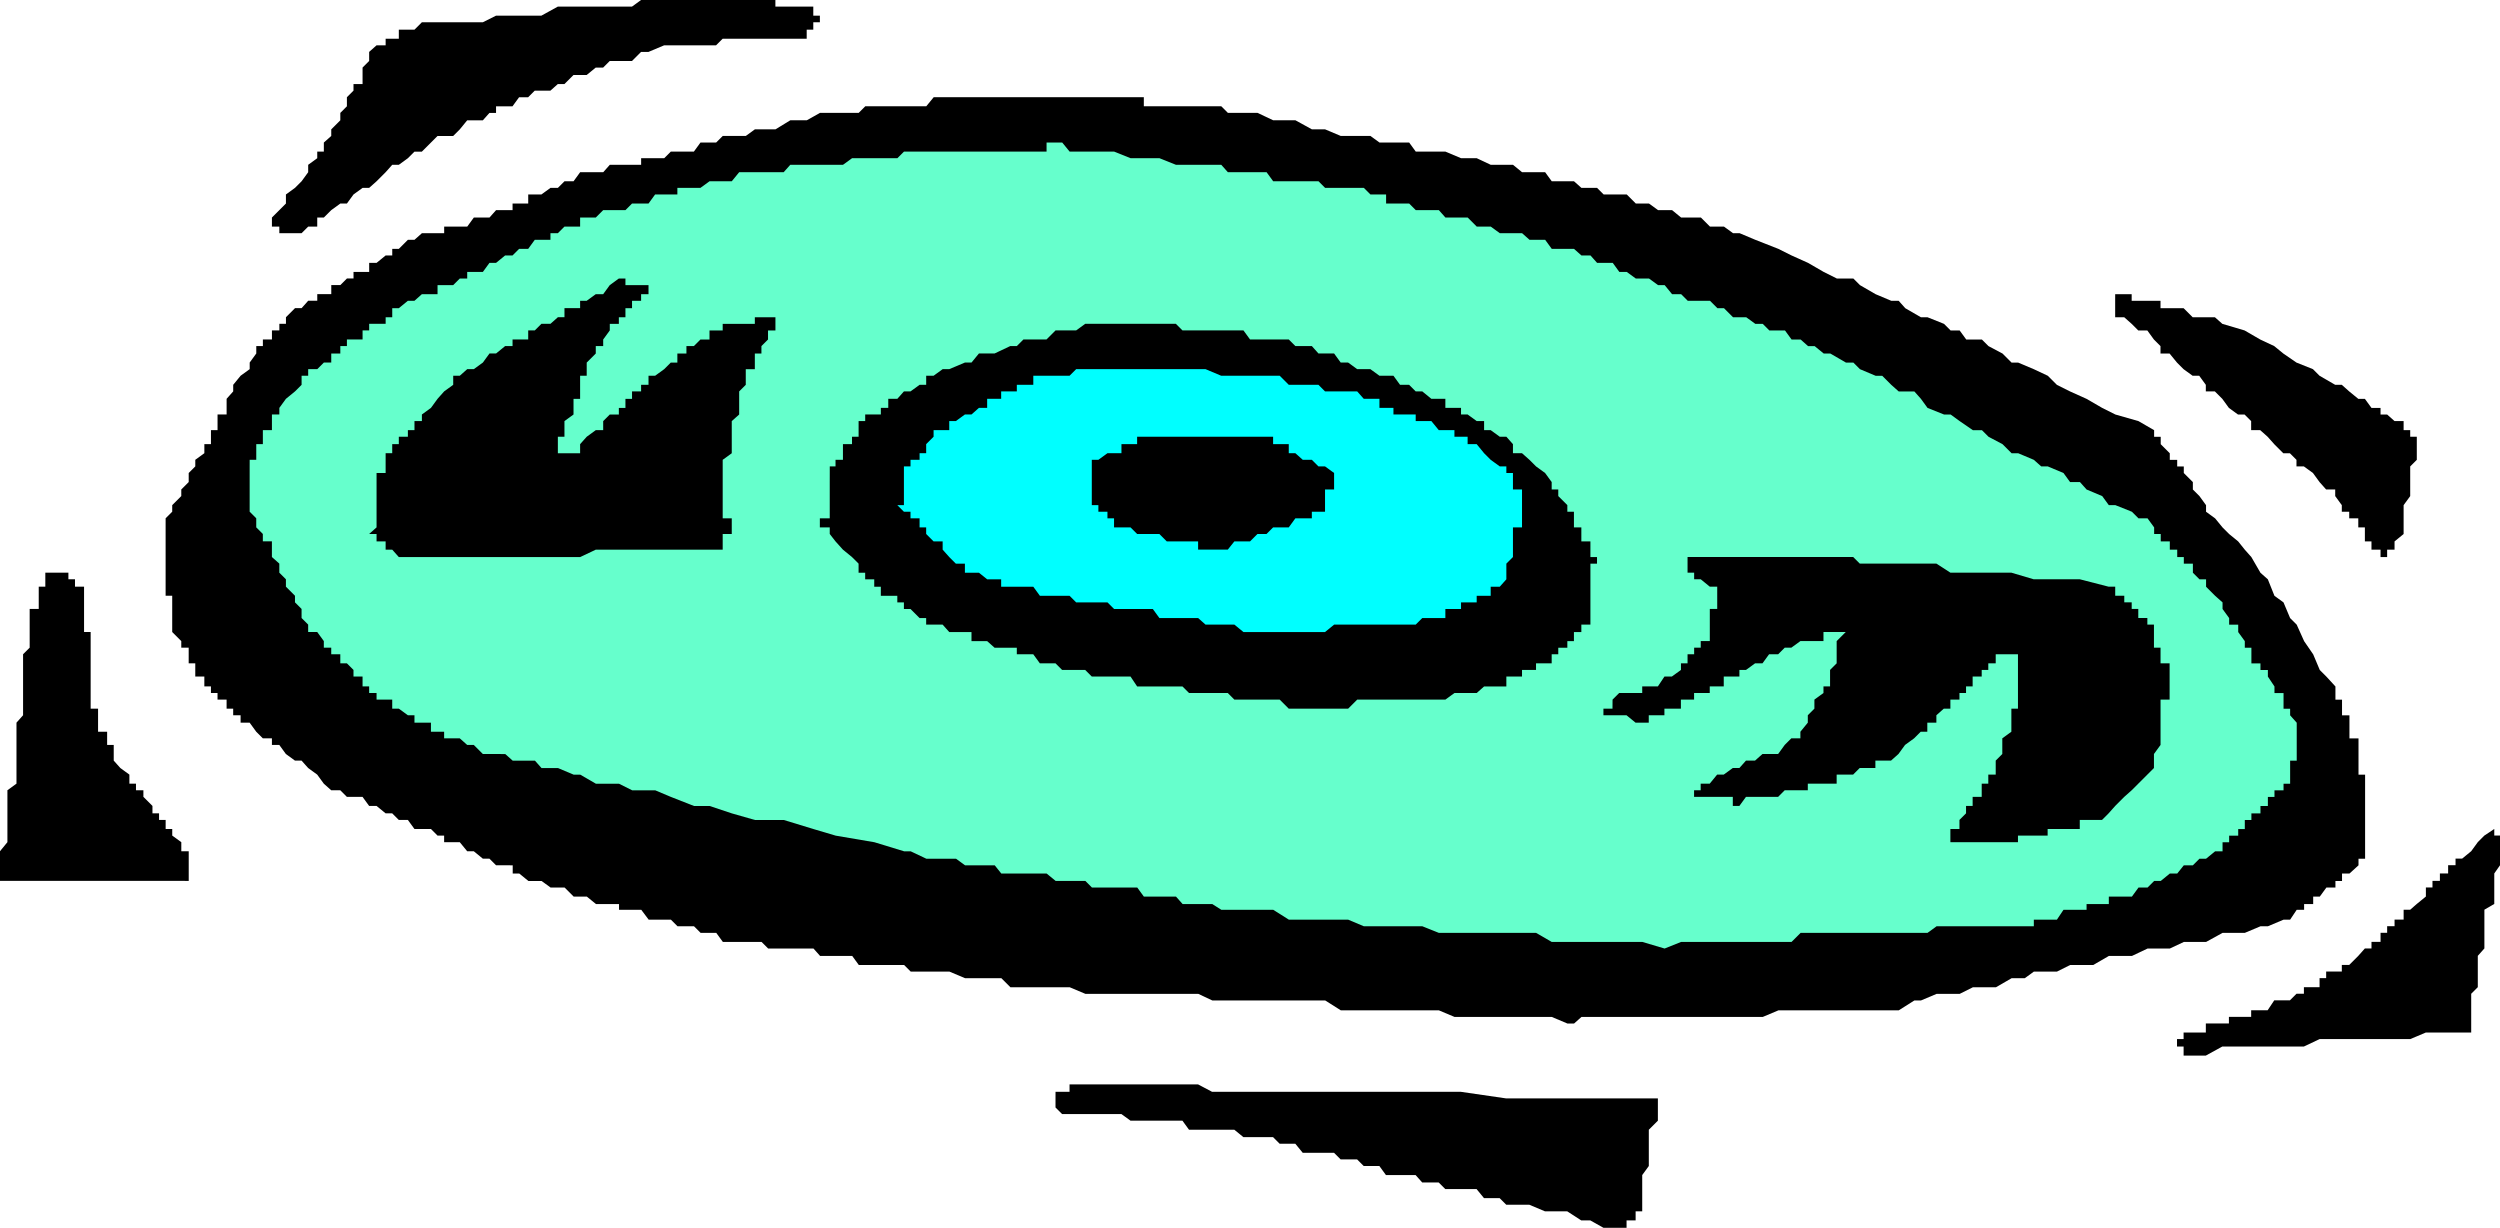
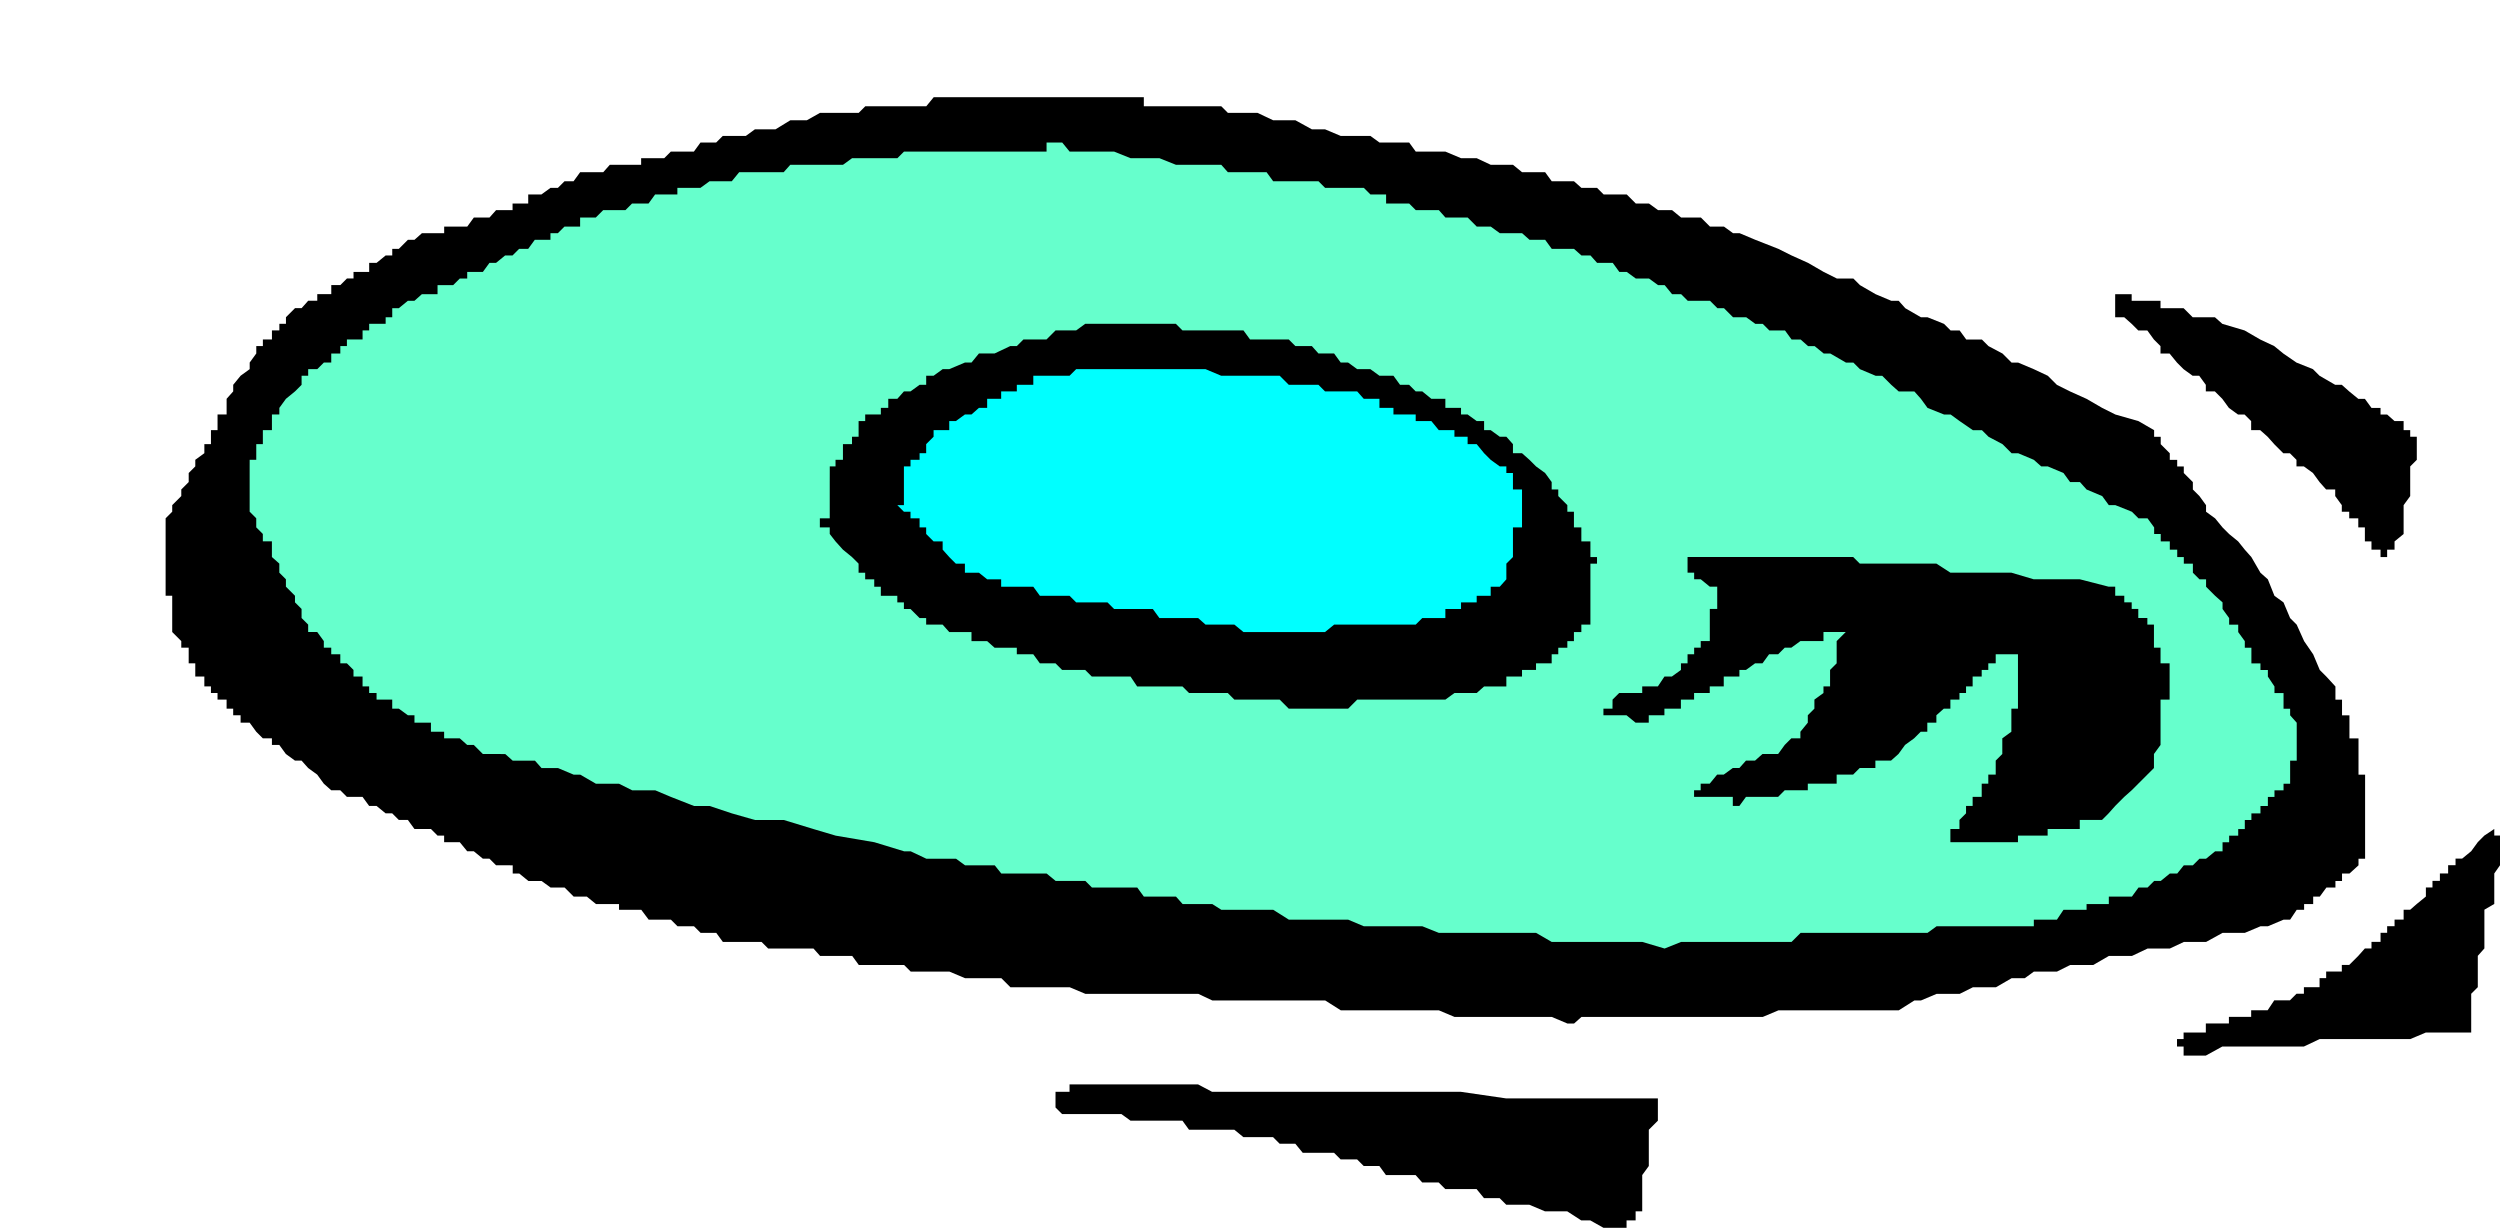
<svg xmlns="http://www.w3.org/2000/svg" xmlns:ns1="http://sodipodi.sourceforge.net/DTD/sodipodi-0.dtd" xmlns:ns2="http://www.inkscape.org/namespaces/inkscape" version="1.0" width="129.724mm" height="63.71mm" id="svg12" ns1:docname="Compact Disc 13.wmf">
  <ns1:namedview id="namedview12" pagecolor="#ffffff" bordercolor="#000000" borderopacity="0.25" ns2:showpageshadow="2" ns2:pageopacity="0.0" ns2:pagecheckerboard="0" ns2:deskcolor="#d1d1d1" ns2:document-units="mm" />
  <defs id="defs1">
    <pattern id="WMFhbasepattern" patternUnits="userSpaceOnUse" width="6" height="6" x="0" y="0" />
  </defs>
-   <path style="fill:#000000;fill-opacity:1;fill-rule:evenodd;stroke:none" d="m 5.818,123.951 v -1.454 -1.293 -1.778 h 1.778 v -1.293 -1.293 -1.778 h 1.293 v -1.454 -1.293 h 1.454 1.778 1.293 v 1.293 h 1.293 v 1.454 h 1.778 v 1.778 1.293 1.293 1.778 1.293 1.454 h 1.293 v 1.778 1.293 1.293 1.778 1.293 1.293 1.939 1.293 1.293 1.778 h 1.454 v 1.293 1.454 1.778 h 1.778 v 1.293 1.293 h 1.293 v 1.778 1.293 l 1.293,1.454 1.778,1.293 v 1.778 h 1.293 v 1.293 h 1.454 v 1.293 l 1.778,1.778 v 1.454 h 1.293 v 1.293 h 1.293 v 1.778 h 1.293 v 1.293 l 1.778,1.293 v 1.778 h 1.454 v 1.454 1.293 1.616 1.454 H 35.552 33.774 32.482 31.189 29.896 28.118 26.664 25.371 23.594 22.301 21.008 19.23 17.776 14.706 13.413 10.342 8.888 5.818 3.232 0 v -1.454 -1.616 -1.293 -1.454 l 1.454,-1.778 v -1.293 -1.293 -1.778 -1.293 -1.454 -1.778 -1.293 l 1.778,-1.293 v -1.778 -1.293 -1.454 -1.293 -1.778 -2.586 -1.778 l 1.293,-1.454 v -1.293 -1.778 -1.293 -1.293 -1.939 -1.293 -1.293 -1.778 l 1.293,-1.293 v -1.293 z" id="path1" />
  <path style="fill:#000000;fill-opacity:1;fill-rule:evenodd;stroke:none" d="m 32.482,101.65 1.293,-1.293 v -1.293 l 1.778,-1.778 v -1.293 l 1.454,-1.454 v -1.778 l 1.293,-1.293 v -1.293 l 1.778,-1.293 v -1.778 h 1.293 v -1.454 -1.293 h 1.293 v -1.778 -1.293 h 1.778 v -1.293 -1.778 l 1.293,-1.454 v -1.293 l 1.454,-1.778 1.778,-1.293 v -1.293 l 1.293,-1.778 v -1.454 h 1.293 v -1.293 h 1.778 v -1.778 h 1.454 v -1.293 h 1.293 v -1.293 l 1.778,-1.778 h 1.293 l 1.293,-1.454 h 1.778 v -1.293 h 1.293 1.454 v -1.778 h 1.778 l 1.293,-1.293 h 1.293 V 53.33 h 1.778 1.293 v -1.778 h 1.454 l 1.778,-1.454 h 1.293 v -1.293 h 1.293 l 1.778,-1.778 h 1.293 l 1.454,-1.293 h 1.778 1.293 1.293 v -1.293 h 1.778 1.293 1.454 l 1.293,-1.778 h 1.778 1.293 l 1.293,-1.454 h 1.778 1.454 V 39.917 h 1.293 1.778 v -1.778 h 1.293 1.293 l 1.778,-1.293 h 1.454 l 1.293,-1.293 h 1.778 l 1.293,-1.778 h 1.293 1.778 1.454 l 1.293,-1.454 h 1.778 1.293 1.293 1.778 v -1.293 h 1.454 1.293 1.778 l 1.293,-1.293 h 1.293 1.778 1.454 l 1.293,-1.778 h 1.778 1.293 l 1.293,-1.293 h 1.778 2.747 l 1.778,-1.293 h 1.293 2.747 l 2.909,-1.778 h 3.232 l 2.586,-1.454 h 1.939 1.131 1.454 1.778 1.293 l 1.293,-1.293 h 1.778 1.293 1.454 1.778 1.293 1.293 1.778 1.293 l 1.454,-1.778 h 1.778 1.293 1.293 1.778 1.293 3.07 1.454 1.293 3.07 1.293 3.232 1.293 3.07 2.747 1.778 1.293 1.293 1.778 1.293 1.454 1.778 1.293 1.293 v 1.778 h 1.778 1.293 1.454 1.778 1.293 1.293 1.778 2.747 1.778 l 1.293,1.293 h 3.07 1.293 1.454 l 3.07,1.454 h 1.293 1.778 1.293 l 3.232,1.778 h 1.293 1.293 l 3.07,1.293 h 1.454 1.778 2.586 l 1.778,1.293 h 1.293 2.747 1.778 l 1.293,1.778 h 3.07 1.454 1.293 l 3.07,1.293 h 1.293 1.778 l 2.747,1.293 h 1.778 1.293 1.293 l 1.778,1.454 h 1.454 1.293 1.778 l 1.293,1.778 h 1.293 1.778 1.293 l 1.454,1.293 h 1.778 1.293 l 1.293,1.293 h 1.778 1.293 1.454 l 1.778,1.778 h 1.293 1.293 l 1.778,1.293 h 1.293 1.454 l 1.778,1.454 h 1.293 1.293 1.293 l 1.778,1.778 h 1.454 1.293 l 1.778,1.293 h 1.293 l 3.07,1.293 4.525,1.778 2.586,1.293 3.232,1.454 3.07,1.778 2.586,1.293 h 3.232 l 1.293,1.293 3.07,1.778 3.07,1.293 h 1.454 l 1.293,1.454 3.07,1.778 h 1.293 l 3.232,1.293 1.293,1.293 h 1.778 l 1.293,1.778 h 3.07 l 1.293,1.293 2.747,1.454 1.778,1.778 h 1.293 l 3.07,1.293 2.747,1.293 1.778,1.778 2.586,1.293 3.232,1.454 3.07,1.778 2.586,1.293 4.525,1.293 3.07,1.778 v 1.293 h 1.293 v 1.454 l 1.778,1.778 v 1.293 h 1.454 v 1.293 h 1.293 v 1.293 l 1.778,1.778 v 1.454 l 1.293,1.293 1.293,1.778 v 1.293 l 1.778,1.293 1.454,1.778 1.293,1.293 1.778,1.454 1.293,1.616 1.293,1.454 1.778,3.071 1.454,1.293 1.293,3.232 1.778,1.293 1.293,3.071 1.293,1.293 1.454,3.232 1.778,2.586 1.293,3.071 1.293,1.293 1.778,1.939 v 1.293 1.293 h 1.293 v 1.778 1.293 h 1.454 v 1.454 1.778 1.293 h 1.778 v 1.293 1.778 1.293 1.454 1.293 h 1.293 v 1.778 1.293 1.293 1.778 1.454 1.293 1.778 1.293 1.293 1.778 1.454 h -1.293 v 1.293 l -1.778,1.616 h -1.454 v 1.454 h -1.293 v 1.293 h -1.778 l -1.293,1.778 h -1.293 v 1.454 h -1.778 v 1.131 h -1.454 l -1.293,1.939 h -1.293 l -3.07,1.293 h -1.454 l -3.07,1.293 h -3.07 -1.293 l -3.232,1.778 h -1.293 -3.07 l -2.747,1.293 h -1.778 -2.586 l -3.07,1.454 h -1.454 -3.07 l -3.07,1.778 h -1.293 -3.232 l -2.586,1.293 h -1.778 -2.747 l -1.778,1.293 h -2.586 l -3.07,1.778 h -1.454 -3.07 l -2.586,1.293 h -1.778 -2.747 l -3.07,1.293 h -1.293 l -3.07,1.939 h -3.232 -1.293 -1.293 -3.07 -1.454 -1.778 -2.586 -1.778 -1.293 -3.232 -1.293 -1.293 l -3.07,1.293 h -1.454 -1.778 -2.586 -1.778 -1.293 -3.232 -1.293 -1.293 -3.07 -1.454 -1.293 -3.07 -1.293 -1.778 -2.747 -1.778 -1.293 -3.07 l -1.454,1.293 h -1.293 l -3.07,-1.293 h -4.363 -3.232 -2.586 -3.07 -3.232 -2.586 l -3.07,-1.293 h -3.232 -4.363 -2.747 -3.07 -2.586 -3.232 l -3.07,-1.939 h -2.586 -3.232 -4.363 -3.07 -2.747 -3.07 -3.07 l -2.747,-1.293 h -3.07 -4.525 -3.07 -2.586 -3.232 -3.07 -2.586 l -3.07,-1.293 h -4.525 -1.293 -1.293 -1.939 -2.586 l -1.778,-1.778 h -1.293 -3.07 -1.454 -1.293 l -3.07,-1.293 h -1.293 -1.778 -2.747 -1.778 l -1.293,-1.293 h -3.07 -1.454 -1.293 -3.07 l -1.293,-1.778 h -1.778 -2.586 -1.939 l -1.293,-1.454 h -3.07 -1.454 -1.293 -3.07 l -1.293,-1.293 h -1.293 -3.07 -1.454 -1.778 l -1.293,-1.778 h -1.293 -1.778 l -1.293,-1.293 h -1.454 -1.778 l -1.293,-1.293 h -1.293 -1.778 -1.293 l -1.454,-1.939 h -1.778 -1.293 -1.293 v -1.131 h -1.778 -1.293 -1.454 l -1.778,-1.454 h -1.293 -1.293 l -1.778,-1.778 h -1.293 -1.454 l -1.778,-1.293 h -1.293 -1.293 l -1.778,-1.454 h -1.293 v -1.616 H 99.061 97.283 l -1.293,-1.293 h -1.293 l -1.778,-1.454 h -1.293 l -1.454,-1.778 H 88.88 87.102 v -1.293 h -1.293 l -1.293,-1.293 h -1.778 -1.454 l -1.293,-1.778 h -1.778 l -1.293,-1.293 h -1.293 l -1.778,-1.454 h -1.454 l -1.293,-1.778 h -1.778 -1.293 l -1.293,-1.293 h -1.778 l -1.454,-1.293 -1.293,-1.778 -1.778,-1.293 -1.293,-1.454 h -1.293 l -1.778,-1.293 -1.293,-1.778 H 53.328 v -1.293 h -1.778 l -1.293,-1.293 -1.293,-1.778 h -1.778 v -1.454 h -1.454 v -1.293 H 44.44 V 137.203 h -1.778 v -1.293 h -1.293 v -1.293 h -1.293 v -1.939 h -1.778 v -1.293 -1.293 h -1.293 v -1.778 -1.293 H 35.552 v -1.293 l -1.778,-1.778 v -1.454 -1.293 -1.778 -1.293 -1.293 h -1.293 v -1.778 -1.454 -1.293 -1.778 -1.293 -1.454 -1.616 -1.454 -1.293 z" id="path2" />
-   <path style="fill:#000000;fill-opacity:1;fill-rule:evenodd;stroke:none" d="m 53.328,42.664 1.454,-1.454 1.293,-1.293 v -1.778 l 1.778,-1.293 1.293,-1.293 1.293,-1.778 v -1.454 l 1.778,-1.293 v -1.293 h 1.293 v -1.778 l 1.454,-1.293 v -1.293 l 1.778,-1.778 V 22.14 L 68.034,20.847 v -1.778 l 1.293,-1.293 v -1.293 h 1.778 v -1.778 -1.454 l 1.293,-1.293 v -1.778 l 1.454,-1.293 h 1.778 V 7.595 h 1.293 1.293 V 5.818 h 1.778 1.293 l 1.454,-1.454 h 4.363 3.07 4.525 L 97.283,3.071 h 3.232 4.363 1.293 l 3.232,-1.778 h 3.07 2.586 1.778 1.454 3.07 1.293 1.293 L 125.725,0 h 1.454 1.293 1.778 1.293 1.293 1.778 1.454 1.293 1.778 1.293 1.293 1.778 1.454 3.07 1.293 1.293 1.454 v 1.293 h 1.616 1.293 1.454 1.778 1.293 V 3.071 h 1.293 1.939 -1.939 v 1.293 h -1.293 v 1.454 h -1.293 v 1.778 h -1.778 -1.454 -1.293 -1.616 -1.454 -1.293 -1.293 -1.778 -1.293 -1.454 -1.778 l -1.293,1.293 h -1.293 -1.778 -1.293 -1.454 -1.778 -1.293 -1.293 l -3.07,1.293 h -1.454 l -1.778,1.778 h -2.586 -1.778 l -1.293,1.293 h -1.454 l -1.778,1.454 h -1.293 -1.293 l -1.778,1.778 h -1.293 l -1.454,1.293 h -1.778 -1.293 l -1.293,1.293 h -1.778 l -1.293,1.778 H 99.061 97.283 v 1.293 h -1.293 l -1.293,1.454 h -1.778 -1.293 l -1.454,1.778 -1.293,1.293 h -1.778 -1.293 l -1.293,1.293 -1.778,1.778 h -1.454 l -1.293,1.293 -1.778,1.293 h -1.293 l -1.293,1.454 -1.778,1.778 -1.454,1.293 H 71.104 l -1.778,1.293 -1.293,1.778 h -1.293 l -1.778,1.293 -1.454,1.454 H 62.216 v 1.778 h -1.778 l -1.293,1.293 H 57.853 56.075 54.782 V 44.441 H 53.328 Z" id="path3" />
  <path style="fill:#66ffcc;fill-opacity:1;fill-rule:evenodd;stroke:none" d="m 48.965,90.176 h 1.293 v -1.293 -1.778 h 1.293 v -1.454 -1.293 h 1.778 v -1.778 -1.293 h 1.454 v -1.293 l 1.293,-1.778 1.778,-1.454 1.293,-1.293 v -1.778 h 1.293 V 72.399 h 1.778 l 1.293,-1.293 h 1.454 v -1.778 h 1.778 v -1.454 h 1.293 v -1.293 h 1.293 1.778 v -1.778 h 1.293 v -1.293 h 1.454 1.778 v -1.293 h 1.293 v -1.778 h 1.293 L 79.992,58.986 h 1.293 l 1.454,-1.293 h 1.778 1.293 v -1.778 h 1.293 1.778 l 1.293,-1.293 h 1.454 V 53.33 h 1.293 1.778 l 1.293,-1.778 h 1.293 l 1.778,-1.454 h 1.454 l 1.293,-1.293 h 1.778 l 1.293,-1.778 h 1.293 1.778 v -1.293 h 1.454 l 1.293,-1.293 h 1.778 1.293 v -1.778 h 1.293 1.778 l 1.454,-1.454 h 1.293 1.778 1.293 l 1.293,-1.293 h 1.778 1.454 l 1.293,-1.778 h 1.778 1.293 1.293 v -1.293 h 1.778 1.454 1.293 l 1.778,-1.293 h 1.293 1.293 1.778 l 1.454,-1.778 h 1.293 1.778 1.293 1.293 1.454 1.616 l 1.293,-1.454 h 1.454 1.778 1.293 1.293 1.939 1.131 1.454 l 1.778,-1.293 h 1.293 1.293 1.778 1.293 1.454 1.778 l 1.293,-1.293 h 1.293 1.778 1.293 1.454 1.778 1.293 1.293 1.778 1.293 1.454 1.616 1.454 1.293 1.778 1.293 1.293 1.939 1.293 1.293 v -1.778 h 1.778 1.293 l 1.454,1.778 h 3.07 1.293 1.293 1.778 1.293 l 3.232,1.293 h 1.293 1.293 1.778 1.293 l 3.232,1.293 h 1.293 1.293 1.778 1.454 3.07 l 1.293,1.454 h 1.293 1.778 1.293 3.232 l 1.293,1.778 h 1.293 1.778 2.747 1.778 1.293 l 1.293,1.293 h 1.778 2.747 1.778 1.293 l 1.293,1.293 h 1.778 1.293 v 1.778 h 1.454 1.293 1.778 l 1.293,1.293 h 1.293 1.778 1.454 l 1.293,1.454 h 1.778 1.293 1.293 l 1.778,1.778 h 1.454 1.293 l 1.778,1.293 h 1.293 1.293 1.778 l 1.454,1.293 h 1.293 1.778 l 1.293,1.778 h 1.293 1.778 1.293 l 1.454,1.293 h 1.778 l 1.293,1.454 h 1.293 1.778 l 1.293,1.778 h 1.454 l 1.778,1.293 h 1.293 1.293 l 1.778,1.293 h 1.293 l 1.454,1.778 h 1.778 l 1.293,1.293 h 1.293 3.07 l 1.454,1.454 h 1.293 l 1.778,1.778 h 1.293 1.293 l 1.778,1.293 h 1.454 l 1.293,1.293 h 1.778 1.293 l 1.293,1.778 h 1.778 l 1.454,1.293 h 1.293 l 1.778,1.454 h 1.293 l 3.07,1.778 h 1.454 l 1.293,1.293 3.07,1.293 h 1.293 l 1.778,1.778 1.454,1.293 h 3.07 l 1.293,1.454 1.293,1.778 3.232,1.293 h 1.293 l 1.778,1.293 2.586,1.778 h 1.778 l 1.293,1.293 2.747,1.454 1.778,1.778 h 1.293 l 3.07,1.293 1.454,1.293 h 1.293 l 3.07,1.293 1.293,1.778 h 1.939 l 1.293,1.454 3.07,1.293 1.293,1.778 h 1.293 l 3.232,1.293 1.293,1.293 h 1.778 l 1.293,1.778 v 1.293 h 1.293 v 1.454 h 1.778 v 1.616 h 1.454 v 1.454 h 1.293 v 1.293 h 1.778 v 1.778 l 1.293,1.293 h 1.293 v 1.454 l 1.778,1.778 1.454,1.293 v 1.293 l 1.293,1.778 v 1.293 h 1.778 v 1.454 l 1.293,1.778 v 1.293 h 1.293 v 1.293 1.778 h 1.778 v 1.293 h 1.454 v 1.293 l 1.293,1.939 v 1.293 h 1.778 v 1.293 1.778 h 1.293 v 1.293 l 1.293,1.454 v 1.778 1.293 1.293 1.778 1.293 h -1.293 v 1.454 1.293 1.778 h -1.293 v 1.293 h -1.778 v 1.293 h -1.293 v 1.778 h -1.454 v 1.454 h -1.778 v 1.293 h -1.293 v 1.778 h -1.293 v 1.293 h -1.778 v 1.293 h -1.293 v 1.778 h -1.454 l -1.778,1.454 h -1.293 l -1.293,1.293 h -1.778 l -1.293,1.616 h -1.454 l -1.778,1.454 h -1.293 l -1.293,1.293 h -1.778 l -1.293,1.778 h -1.454 -1.778 -1.293 v 1.454 h -1.293 -1.778 -1.293 v 1.131 h -1.293 -1.939 -1.293 l -1.293,1.939 h -1.778 -1.293 -1.454 v 1.293 h -1.778 -1.293 -3.07 -1.293 -2.747 -1.778 -2.586 -1.778 -2.747 l -1.778,1.293 h -2.586 -1.778 -2.747 -1.778 -2.586 -1.778 -2.747 -1.778 -2.586 -1.778 -2.747 l -1.778,1.778 h -2.586 -1.778 -2.747 -1.778 -2.586 -1.778 -2.747 -1.778 -2.586 -1.293 l -3.232,1.293 -4.363,-1.293 h -4.525 -3.07 -4.363 -2.747 -3.07 l -3.07,-1.778 h -2.747 -3.07 -3.07 -1.293 -3.232 -2.586 -1.778 -1.293 l -3.232,-1.293 h -1.293 -3.07 -1.293 -1.454 -3.07 -1.293 l -3.07,-1.293 h -1.454 -3.07 -1.293 -3.07 -2.747 l -3.07,-1.939 h -3.07 -2.747 -4.363 l -1.778,-1.131 h -1.293 -3.232 -1.293 l -1.293,-1.454 h -3.232 -1.293 -1.778 l -1.293,-1.778 h -3.07 -1.454 -1.293 -3.07 l -1.293,-1.293 h -1.778 -2.747 -1.293 l -1.778,-1.454 h -2.586 -1.939 -1.293 -3.07 l -1.293,-1.616 h -1.454 -3.07 -1.293 l -1.778,-1.293 h -2.586 -1.778 -1.454 l -3.07,-1.454 h -1.293 l -5.818,-1.778 -7.595,-1.293 -4.363,-1.293 -5.818,-1.778 h -5.656 l -4.525,-1.293 -4.363,-1.454 h -3.07 l -4.525,-1.778 -3.07,-1.293 h -4.525 l -2.586,-1.293 h -1.778 -2.747 l -3.07,-1.778 h -1.293 l -3.07,-1.293 h -1.454 -1.778 l -1.293,-1.454 h -1.293 -1.778 -1.293 l -1.454,-1.293 H 97.283 95.99 94.697 l -1.778,-1.778 h -1.293 l -1.454,-1.293 H 88.88 87.102 v -1.293 h -1.293 -1.293 v -1.778 H 82.739 81.285 V 140.274 H 79.992 l -1.778,-1.293 H 76.922 V 137.203 h -1.293 -1.778 v -1.293 h -1.454 v -1.293 H 71.104 v -1.939 h -1.778 v -1.293 l -1.293,-1.293 h -1.293 v -1.778 h -1.778 v -1.293 h -1.454 v -1.293 l -1.293,-1.778 h -1.778 v -1.454 l -1.293,-1.293 v -1.778 l -1.293,-1.293 v -1.293 l -1.778,-1.778 v -1.454 l -1.293,-1.293 v -1.778 l -1.454,-1.293 v -1.454 -1.616 h -1.778 v -1.454 l -1.293,-1.293 v -1.778 l -1.293,-1.293 v -1.293 -1.778 -1.293 -1.454 -1.778 -1.293 z" id="path4" />
-   <path style="fill:#000000;fill-opacity:1;fill-rule:evenodd;stroke:none" d="m 75.629,90.176 v -1.293 h 1.293 v -1.778 h 1.293 v -1.454 h 1.778 v -1.293 h 1.293 v -1.778 h 1.454 v -1.293 l 1.778,-1.293 1.293,-1.778 1.293,-1.454 1.778,-1.293 v -1.778 h 1.293 l 1.454,-1.293 h 1.293 l 1.778,-1.293 1.293,-1.778 h 1.293 l 1.778,-1.454 h 1.454 v -1.293 h 1.293 1.778 v -1.778 h 1.293 l 1.293,-1.293 h 1.778 l 1.454,-1.293 h 1.293 v -1.778 h 1.778 1.293 V 58.986 h 1.293 l 1.778,-1.293 h 1.454 l 1.293,-1.778 1.778,-1.293 h 1.293 v 1.293 h 1.293 1.778 1.454 1.293 -1.293 v 1.778 h -1.454 v 1.293 h -1.778 v 1.454 h -1.293 v 1.778 h -1.293 v 1.293 h -1.778 v 1.293 l -1.293,1.778 v 1.293 h -1.454 v 1.454 l -1.778,1.778 v 1.293 1.293 h -1.293 v 1.778 1.293 1.454 h -1.293 v 1.778 1.293 l -1.778,1.293 v 1.778 1.293 h -1.293 v 1.454 1.778 h -1.454 1.454 1.293 1.778 1.293 v -1.778 l 1.293,-1.454 1.778,-1.293 h 1.454 v -1.778 l 1.293,-1.293 h 1.778 v -1.293 h 1.293 v -1.778 h 1.293 v -1.454 h 1.778 v -1.293 h 1.454 v -1.778 h 1.293 l 1.778,-1.293 1.293,-1.293 h 1.293 v -1.778 h 1.778 v -1.454 h 1.454 l 1.293,-1.293 h 1.778 v -1.778 h 1.293 1.293 v -1.293 h 1.778 1.454 1.293 1.778 v -1.293 h 1.293 1.293 1.454 1.616 -1.616 v 1.293 1.293 h -1.454 v 1.778 l -1.293,1.293 v 1.454 h -1.293 v 1.778 1.293 h -1.778 v 1.293 1.778 l -1.293,1.293 v 1.454 1.778 1.293 l -1.454,1.293 v 1.778 1.293 1.454 1.778 l -1.778,1.293 v 1.293 1.293 1.778 1.454 1.293 1.778 1.293 1.293 h 1.778 v 1.778 1.293 h -1.778 v 1.454 1.616 h -4.363 -4.525 -2.586 -4.525 -3.07 -3.07 -2.747 l -3.07,1.454 h -3.07 -2.747 -1.778 -1.293 -3.07 -1.293 H 99.061 97.283 95.99 94.697 92.92 91.627 90.173 88.88 87.102 85.81 84.517 82.739 81.285 79.992 78.214 l -1.293,-1.454 h -1.293 v -1.616 h -1.778 v -1.454 h -1.454 l 1.454,-1.293 v -1.778 -1.293 -1.293 -1.778 -1.293 -1.454 -1.778 h 1.778 v -1.293 z" id="path5" />
  <path style="fill:#000000;fill-opacity:1;fill-rule:evenodd;stroke:none" d="m 162.731,92.762 v -1.293 h 1.131 v -1.293 h 1.454 v -1.293 -1.778 h 1.778 v -1.454 h 1.293 v -1.293 -1.778 h 1.293 v -1.293 h 1.778 1.293 v -1.293 h 1.454 v -1.778 h 1.778 l 1.293,-1.454 h 1.293 l 1.778,-1.293 h 1.293 v -1.778 h 1.454 l 1.778,-1.293 h 1.293 l 3.07,-1.293 h 1.293 l 1.454,-1.778 h 1.616 1.454 l 3.07,-1.454 h 1.293 l 1.293,-1.293 h 1.939 1.293 1.293 l 1.778,-1.778 h 1.293 1.454 1.293 l 1.778,-1.293 h 1.293 1.293 1.778 1.293 1.454 1.778 1.293 1.293 1.778 1.293 1.454 1.778 l 1.293,1.293 h 1.293 1.778 1.454 1.293 1.778 1.293 1.293 1.778 l 1.293,1.778 h 1.454 1.778 1.293 1.293 1.778 l 1.293,1.293 h 3.232 l 1.293,1.454 h 3.07 l 1.293,1.778 h 1.454 l 1.778,1.293 h 1.293 1.293 l 1.778,1.293 h 1.293 1.454 l 1.293,1.778 h 1.778 l 1.293,1.293 h 1.293 l 1.778,1.454 h 1.454 1.293 v 1.778 h 1.778 1.293 v 1.293 h 1.293 l 1.778,1.293 h 1.454 v 1.778 h 1.293 l 1.778,1.293 h 1.293 l 1.293,1.454 v 1.778 h 1.778 l 1.454,1.293 1.293,1.293 1.778,1.293 1.293,1.778 v 1.454 h 1.293 v 1.293 l 1.778,1.778 v 1.293 h 1.293 v 1.293 1.778 h 1.454 v 1.293 1.454 h 1.778 v 1.616 1.454 h 1.293 v 1.293 h -1.293 v 1.778 1.293 1.454 1.778 1.293 1.293 1.778 1.293 h -1.778 v 1.454 h -1.454 v 1.778 h -1.293 v 1.293 h -1.778 v 1.293 h -1.293 v 1.778 h -1.293 -1.778 v 1.293 h -1.293 -1.454 v 1.293 h -1.778 -1.293 v 1.939 h -1.293 -1.778 -1.293 l -1.454,1.293 h -1.778 -1.293 -1.293 l -1.778,1.293 h -1.293 -1.454 -1.778 -1.293 -1.293 -1.778 -1.293 -1.454 -1.293 -1.778 -1.293 -1.293 l -1.778,1.778 h -1.454 -1.293 -1.778 -1.293 -1.293 -1.778 -1.454 -1.293 l -1.778,-1.778 h -1.293 -1.293 -1.778 -1.454 -1.293 -1.778 l -1.293,-1.293 h -1.293 -1.778 -1.293 -1.454 -1.778 l -1.293,-1.293 h -1.293 -1.778 -1.454 -1.293 -1.778 -1.293 l -1.293,-1.939 h -1.778 -1.454 -1.293 -1.778 -1.293 l -1.293,-1.293 h -1.778 -1.293 -1.454 l -1.293,-1.293 h -1.778 -1.293 l -1.293,-1.778 h -1.939 -1.293 v -1.293 h -1.293 -1.778 -1.293 l -1.454,-1.293 h -1.616 -1.454 v -1.778 h -1.293 -1.778 -1.293 l -1.293,-1.454 h -1.778 -1.454 v -1.293 h -1.293 l -1.778,-1.778 h -1.293 v -1.293 h -1.293 v -1.293 h -1.778 -1.454 v -1.778 h -1.293 v -1.454 h -1.778 v -1.293 h -1.293 v -1.778 l -1.293,-1.293 -1.778,-1.454 -1.454,-1.616 -1.131,-1.454 v -1.293 h -1.939 v -1.778 h 1.939 v -1.293 -1.293 -1.778 -1.293 -1.454 z" id="path6" />
  <path style="fill:#00ffff;fill-opacity:1;fill-rule:evenodd;stroke:none" d="m 177.275,91.469 h 1.293 v -1.293 h 1.778 v -1.293 h 1.293 v -1.778 l 1.454,-1.454 v -1.293 h 1.778 1.293 v -1.778 h 1.293 l 1.778,-1.293 h 1.293 l 1.454,-1.293 h 1.616 v -1.778 h 1.454 1.293 v -1.454 h 1.778 1.293 v -1.293 h 1.293 1.939 v -1.778 h 1.293 1.293 1.778 1.293 1.454 l 1.293,-1.293 h 1.778 1.293 1.293 1.778 1.293 3.232 2.586 1.778 2.747 1.778 2.586 1.778 1.454 l 3.07,1.293 h 1.293 1.293 1.778 1.293 1.454 1.778 1.293 1.293 l 1.778,1.778 h 1.293 1.454 1.778 1.293 l 1.293,1.293 h 1.778 1.293 1.454 1.778 l 1.293,1.454 h 1.293 1.778 v 1.778 h 1.293 1.454 v 1.293 h 1.293 1.778 1.293 v 1.293 h 1.293 1.778 l 1.454,1.778 h 1.293 1.778 v 1.293 h 1.293 1.293 v 1.454 h 1.778 l 1.454,1.778 1.293,1.293 1.778,1.293 h 1.293 v 1.293 h 1.293 v 1.778 1.454 h 1.778 v 1.293 1.778 1.293 1.293 1.778 h -1.778 v 1.293 1.454 1.616 1.454 l -1.293,1.293 v 1.778 1.293 l -1.293,1.454 h -1.778 v 1.778 h -1.293 -1.454 v 1.293 h -1.778 -1.293 v 1.293 h -1.293 -1.778 v 1.778 h -1.293 -1.454 -1.778 l -1.293,1.293 h -1.293 -1.778 -1.293 -1.454 -1.293 -1.778 -1.293 -1.293 -1.778 -1.454 -1.293 l -1.778,1.454 h -1.293 -1.293 -1.778 -1.454 -1.293 -1.778 -1.293 -1.293 -1.778 -1.454 -1.293 l -1.778,-1.454 h -1.293 -1.293 -1.778 -1.293 l -1.454,-1.293 h -1.778 -2.586 -1.778 -1.454 l -1.293,-1.778 h -1.778 -1.293 -1.293 -1.778 -1.454 l -1.293,-1.293 h -1.778 -1.293 -1.293 -1.778 l -1.293,-1.293 h -1.454 -1.293 -1.778 -1.293 l -1.293,-1.778 h -1.939 -2.586 -1.778 v -1.454 h -1.293 -1.454 l -1.616,-1.293 h -1.454 -1.293 v -1.778 h -1.778 l -1.293,-1.293 -1.293,-1.454 v -1.616 h -1.778 l -1.454,-1.454 v -1.293 h -1.293 v -1.778 h -1.778 v -1.293 h -1.293 l -1.293,-1.293 h 1.293 v -1.778 -1.293 -1.454 -1.778 z" id="path7" />
-   <path style="fill:#000000;fill-opacity:1;fill-rule:evenodd;stroke:none" d="m 215.413,90.176 1.778,-1.293 h 1.293 1.454 v -1.778 h 1.778 1.293 v -1.454 h 1.293 1.778 1.293 1.454 1.778 1.293 1.293 1.778 1.454 1.293 1.778 1.293 1.293 1.778 1.293 1.454 1.778 1.293 v 1.454 h 1.293 1.778 v 1.778 h 1.293 l 1.454,1.293 h 1.778 l 1.293,1.293 h 1.293 l 1.778,1.293 v 1.778 1.454 h -1.778 v 1.293 1.778 1.293 h -1.293 -1.293 v 1.293 h -1.778 -1.454 l -1.293,1.778 h -1.778 -1.293 l -1.293,1.293 h -1.778 l -1.454,1.454 h -1.293 -1.778 l -1.293,1.616 h -1.293 -1.778 -1.293 -1.454 v -1.616 h -1.778 -1.293 -1.293 -1.778 l -1.454,-1.454 h -1.293 -1.778 -1.293 l -1.293,-1.293 h -1.778 -1.454 v -1.778 h -1.293 v -1.293 h -1.778 v -1.293 h -1.293 v -1.778 -1.293 -1.454 -1.778 -1.293 -1.293 z" id="path8" />
  <path style="fill:#000000;fill-opacity:1;fill-rule:evenodd;stroke:none" d="m 207.009,214.127 h 1.293 1.454 v -1.454 h 1.293 1.778 1.293 1.293 1.778 2.747 1.778 2.586 3.07 3.232 4.363 l 2.747,1.454 h 4.363 6.302 4.363 5.818 7.595 5.656 7.11 7.595 l 8.888,1.293 h 8.888 10.181 10.666 v 1.778 1.293 1.293 l -1.778,1.778 v 1.454 1.293 1.778 1.293 1.293 l -1.293,1.778 v 1.454 1.293 1.778 1.293 1.293 h -1.293 v 1.778 h -1.778 v 1.454 h -1.454 -1.293 -1.778 l -2.586,-1.454 h -1.778 l -2.747,-1.778 h -1.778 -2.586 l -3.07,-1.293 h -1.454 -3.07 l -1.293,-1.293 h -3.07 l -1.454,-1.778 h -3.07 -3.07 l -1.293,-1.293 h -3.232 l -1.293,-1.454 h -3.07 -2.747 l -1.293,-1.778 h -3.07 l -1.293,-1.293 h -3.232 l -1.293,-1.293 h -3.07 -3.07 l -1.454,-1.778 h -3.07 l -1.293,-1.293 h -3.07 -2.747 l -1.778,-1.454 h -1.293 -1.293 -1.778 -1.293 -1.454 -1.778 l -1.293,-1.778 h -1.293 -1.778 -1.454 -1.293 -1.778 -1.293 -1.293 l -1.778,-1.293 h -1.454 -1.293 -1.778 -1.293 -1.293 -1.778 -1.293 -1.454 l -1.293,-1.293 v -1.778 z" id="path9" />
  <path style="fill:#000000;fill-opacity:1;fill-rule:evenodd;stroke:none" d="m 316.251,137.203 1.293,-1.293 h 1.454 1.778 1.293 v -1.293 h 1.293 1.778 l 1.293,-1.939 h 1.454 l 1.778,-1.293 v -1.293 h 1.293 v -1.778 h 1.293 v -1.293 h 1.293 v -1.293 h 1.778 v -1.778 -1.454 -1.293 -1.778 h 1.454 v -1.293 -1.293 -1.778 h -1.454 l -1.778,-1.454 h -1.293 v -1.293 h -1.293 v -1.778 -1.293 h 1.293 1.293 3.232 1.293 1.778 1.293 1.293 1.778 1.454 1.293 1.778 1.293 1.293 3.232 1.293 1.778 1.293 3.07 1.454 l 1.293,1.293 h 3.07 3.07 2.747 3.07 3.07 l 2.747,1.778 h 3.07 4.363 4.525 l 4.363,1.293 h 4.525 4.525 l 5.656,1.454 h 1.293 v 1.778 h 1.778 v 1.293 h 1.454 v 1.293 h 1.293 v 1.778 h 1.778 v 1.293 h 1.293 v 1.454 1.778 1.293 h 1.293 v 1.293 1.778 h 1.778 v 1.293 1.293 1.939 1.293 1.293 h -1.778 v 1.778 1.293 1.454 1.778 1.293 1.293 l -1.293,1.778 v 1.293 1.454 l -1.293,1.293 -1.778,1.778 -1.293,1.293 -1.454,1.293 -1.778,1.778 -1.293,1.454 -1.293,1.293 h -1.778 -1.293 -1.293 v 1.778 h -1.939 -1.293 -1.293 -1.778 v 1.293 h -1.293 -1.454 -1.778 -1.293 v 1.293 h -1.293 -1.778 -1.293 -1.454 -1.293 -1.778 -1.293 -1.293 -1.778 v -1.293 -1.293 h 1.778 v -1.778 l 1.293,-1.293 v -1.454 h 1.293 v -1.778 h 1.778 v -1.293 -1.293 h 1.293 v -1.778 h 1.454 v -1.293 -1.454 l 1.293,-1.293 v -1.778 -1.293 l 1.778,-1.293 v -1.778 -1.454 -1.293 h 1.293 v -1.778 -1.293 -1.293 -1.939 -1.293 -1.293 -1.778 h -1.293 -1.778 -1.293 v 1.778 h -1.454 v 1.293 h -1.293 v 1.293 h -1.778 v 1.939 h -1.293 v 1.293 h -1.293 v 1.293 h -1.778 v 1.778 h -1.293 l -1.454,1.293 v 1.454 h -1.778 v 1.778 h -1.293 l -1.293,1.293 -1.778,1.293 -1.293,1.778 -1.454,1.293 h -1.778 -1.293 v 1.454 h -1.293 -1.778 l -1.293,1.293 h -1.454 -1.778 v 1.778 h -1.293 -1.293 -1.778 -1.293 v 1.293 h -1.454 -1.778 -1.293 l -1.293,1.293 h -1.778 -1.293 -1.454 -1.778 l -1.293,1.778 h -1.293 v -1.778 h -1.778 -1.293 -1.454 -1.778 -1.293 v -1.293 h 1.293 v -1.293 h 1.778 l 1.454,-1.778 h 1.293 l 1.778,-1.293 h 1.293 l 1.293,-1.454 h 1.778 l 1.454,-1.293 h 1.293 1.778 l 1.293,-1.778 1.293,-1.293 h 1.778 v -1.293 l 1.454,-1.778 v -1.454 l 1.293,-1.293 V 137.203 l 1.778,-1.293 v -1.293 h 1.293 v -1.939 -1.293 l 1.293,-1.293 v -1.778 -1.293 -1.293 l 1.778,-1.778 h -1.778 -1.293 -1.293 v 1.778 h -1.778 -1.293 -1.454 l -1.778,1.293 h -1.293 l -1.293,1.293 h -1.778 l -1.293,1.778 h -1.454 l -1.778,1.293 h -1.293 v 1.293 h -1.293 -1.778 v 1.939 h -1.293 -1.454 v 1.293 h -1.778 -1.293 v 1.293 h -1.293 -1.293 v 1.778 h -1.778 -1.454 v 1.293 h -1.293 -1.778 v 1.454 h -1.293 -1.293 l -1.778,-1.454 h -1.454 -1.293 -1.778 v -1.293 h 1.778 z" id="path10" />
  <path style="fill:#000000;fill-opacity:1;fill-rule:evenodd;stroke:none" d="m 414.827,57.693 h 1.778 1.454 v 1.293 h 1.293 1.778 1.293 1.293 v 1.454 h 1.778 1.454 1.293 l 1.778,1.778 h 1.293 1.293 1.778 l 1.454,1.293 4.363,1.293 3.07,1.778 2.747,1.293 1.778,1.454 2.586,1.778 3.232,1.293 1.293,1.293 3.07,1.778 h 1.293 l 1.454,1.293 1.778,1.454 h 1.293 l 1.293,1.778 h 1.778 v 1.293 h 1.293 l 1.454,1.293 h 1.778 v 1.778 h 1.293 v 1.293 h 1.293 v 1.454 1.778 1.293 l -1.293,1.293 v 1.293 1.778 1.454 1.293 l -1.293,1.778 v 1.293 1.293 1.778 1.293 l -1.778,1.454 v 1.616 h -1.454 v 1.454 h -1.293 v -1.454 h -1.778 v -1.616 h -1.293 v -1.454 -1.293 h -1.293 v -1.778 h -1.778 v -1.293 h -1.454 v -1.293 l -1.293,-1.778 v -1.293 h -1.778 l -1.293,-1.454 -1.293,-1.778 -1.778,-1.293 h -1.454 v -1.293 l -1.293,-1.293 h -1.293 l -1.778,-1.778 -1.293,-1.454 -1.454,-1.293 h -1.778 v -1.778 l -1.293,-1.293 h -1.293 l -1.778,-1.293 -1.293,-1.778 -1.454,-1.454 h -1.778 v -1.293 l -1.293,-1.778 h -1.293 l -1.778,-1.293 -1.293,-1.293 -1.454,-1.778 h -1.778 v -1.454 l -1.293,-1.293 -1.293,-1.778 h -1.778 l -1.293,-1.293 -1.454,-1.293 h -1.778 v -1.778 -1.454 z" id="path11" />
  <path style="fill:#000000;fill-opacity:1;fill-rule:evenodd;stroke:none" d="m 428.24,202.492 h 1.778 1.293 1.293 v -1.778 h 1.778 1.454 1.293 v -1.293 h 1.778 1.293 1.293 v -1.293 h 1.778 1.454 l 1.293,-1.939 h 1.778 1.293 l 1.293,-1.293 h 1.454 v -1.293 h 1.778 1.293 v -1.778 h 1.293 v -1.293 h 1.778 1.293 v -1.293 h 1.454 l 1.778,-1.778 1.293,-1.454 h 1.293 v -1.293 h 1.778 v -1.778 h 1.293 v -1.293 h 1.454 v -1.293 h 1.778 v -1.939 h 1.293 l 1.293,-1.131 1.778,-1.454 v -1.778 h 1.293 v -1.293 h 1.454 v -1.454 h 1.616 v -1.616 h 1.454 v -1.293 h 1.293 l 1.778,-1.454 1.293,-1.778 1.293,-1.293 1.939,-1.293 v 1.293 h 1.131 v 1.293 1.778 1.454 1.293 l -1.131,1.616 v 1.454 1.293 1.778 1.454 l -1.939,1.131 v 1.939 1.293 1.293 1.778 1.293 l -1.293,1.454 v 1.778 1.293 1.293 1.778 l -1.293,1.293 v 1.293 1.939 1.293 1.293 1.778 h -3.07 -1.454 -1.616 -1.454 -1.293 l -3.07,1.293 h -1.293 -1.778 -1.454 -1.293 -1.778 -2.586 -1.778 -1.454 -1.293 -1.778 -1.293 l -3.07,1.454 h -1.454 -1.293 -1.293 -1.778 -2.747 -1.778 -1.293 -1.293 -1.778 -1.293 l -3.232,1.778 h -1.293 -1.293 -1.778 v -1.778 h -1.293 v -1.454 h 1.293 z" id="path12" />
</svg>